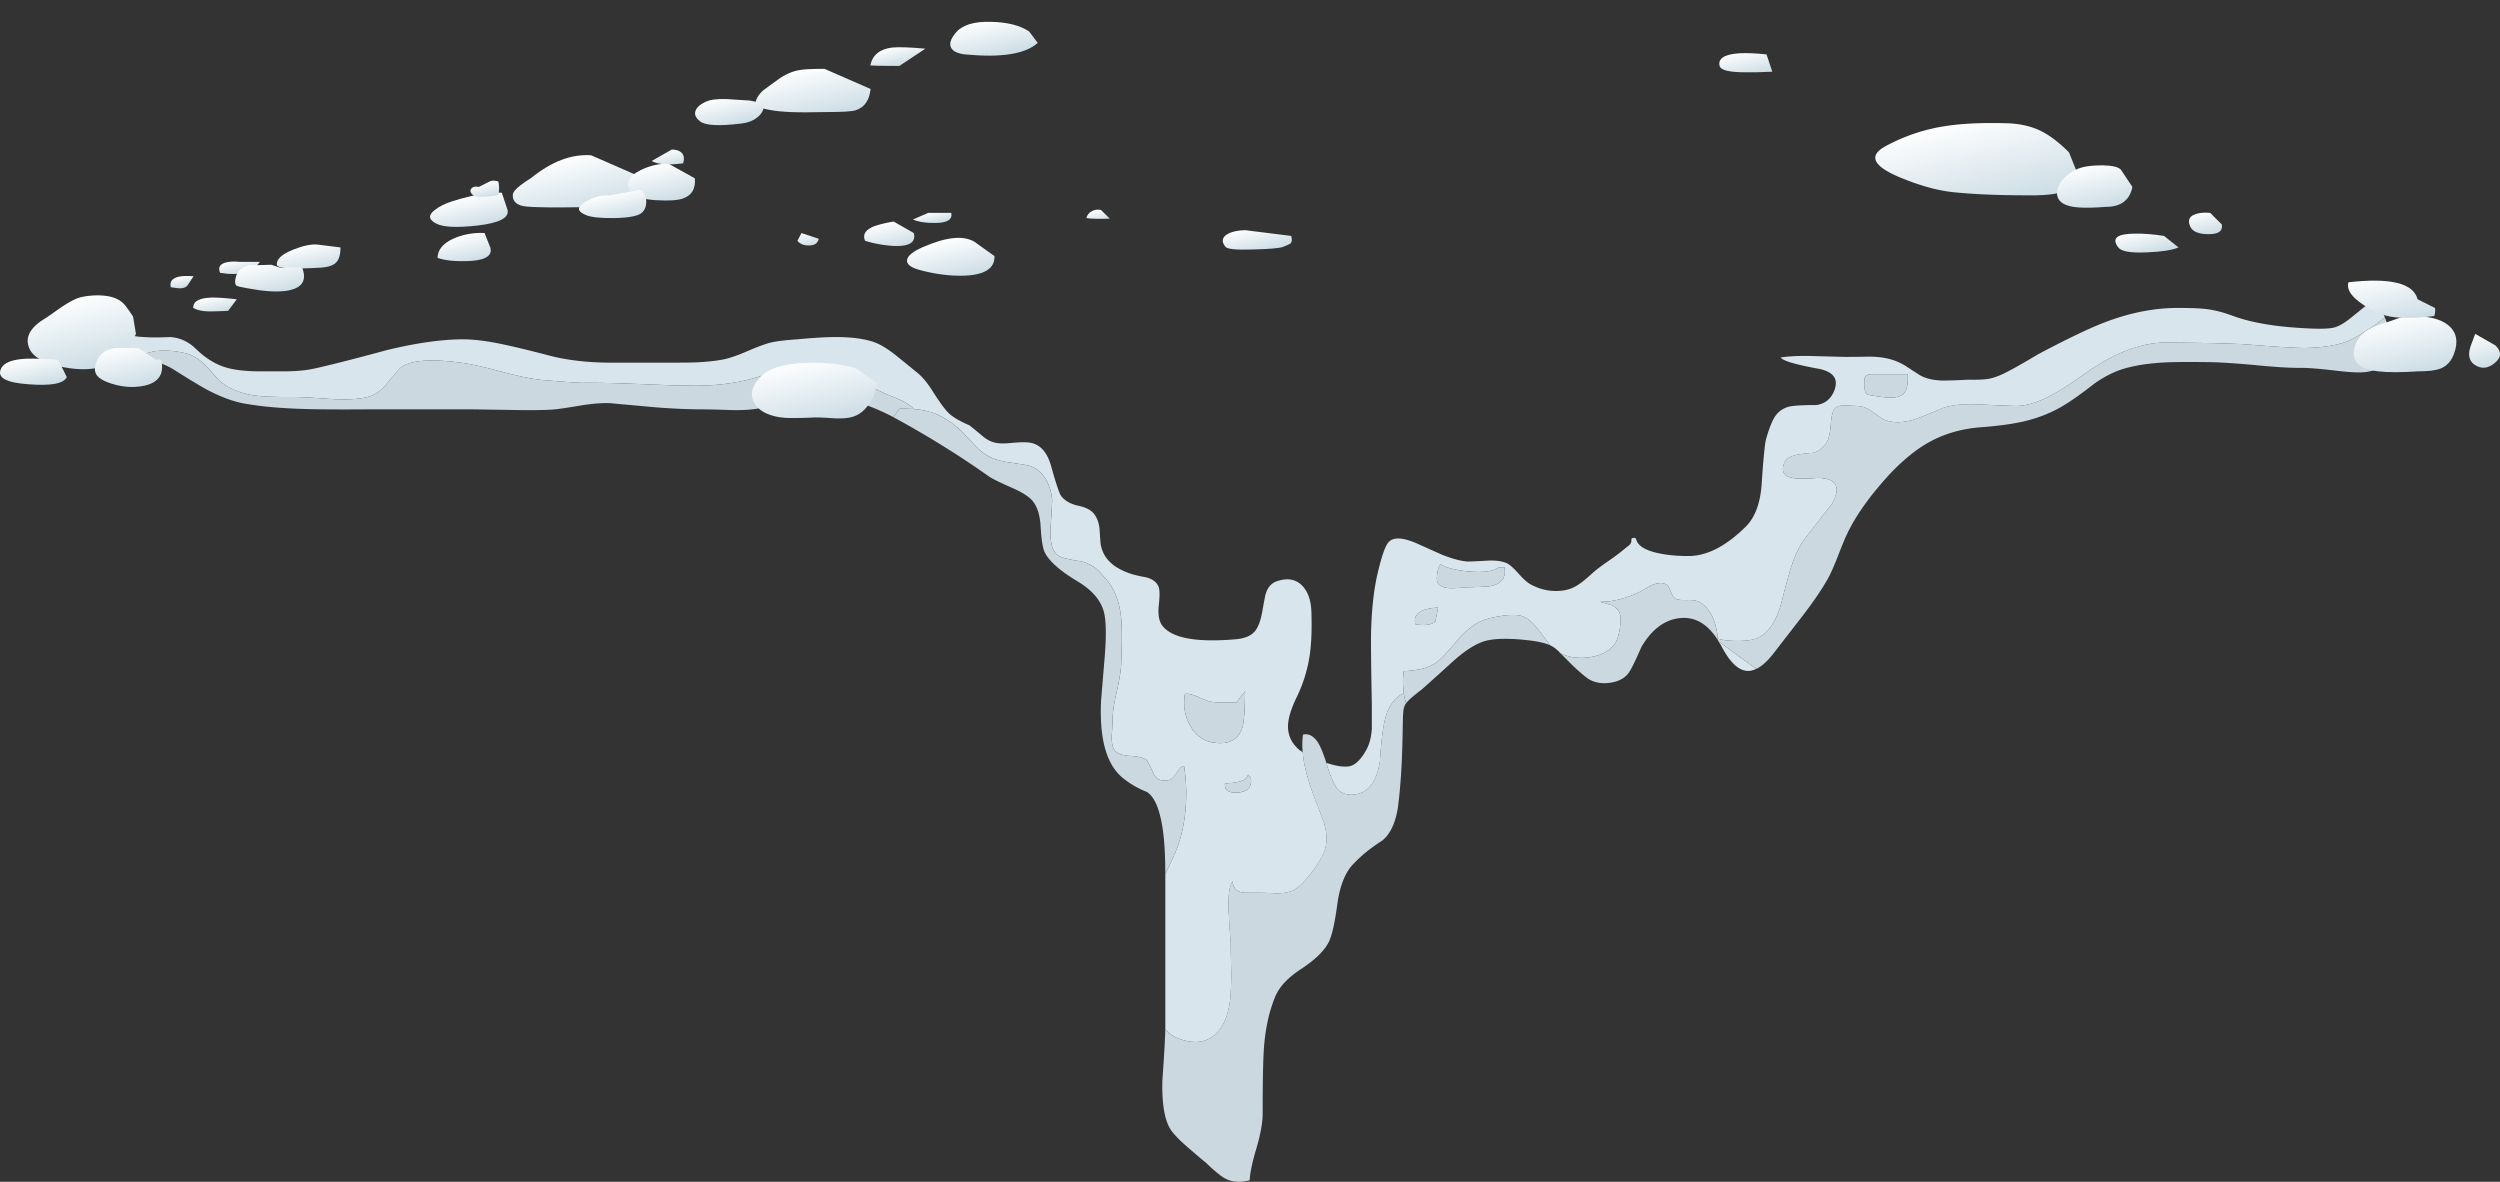
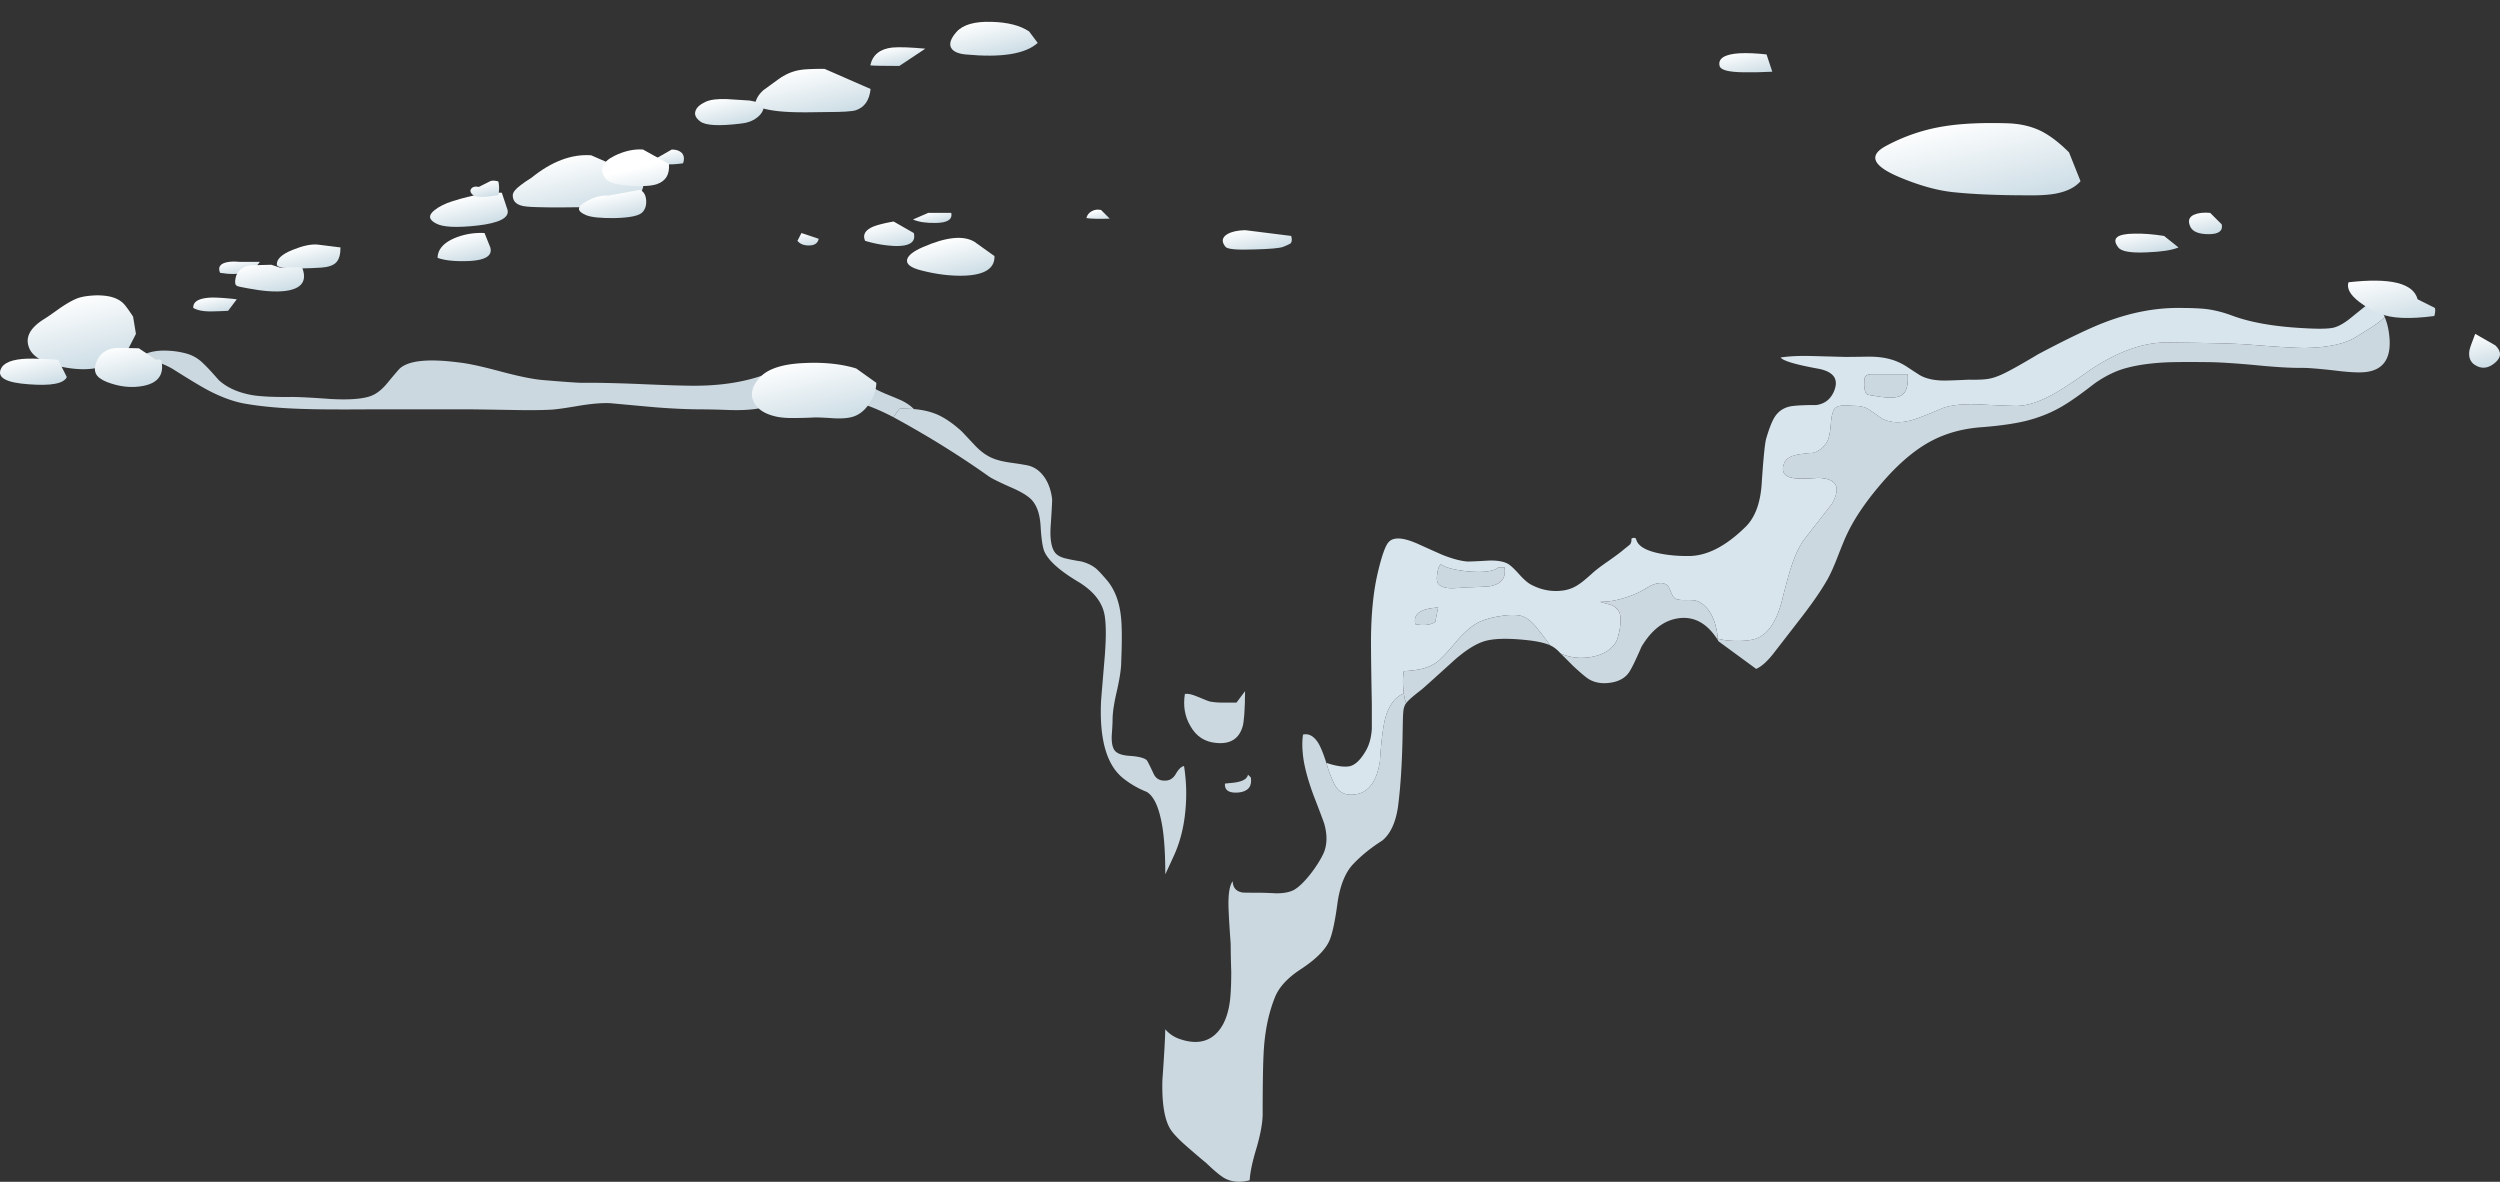
<svg xmlns="http://www.w3.org/2000/svg" viewBox="0 0 433.9 205.11">
  <rect x="0" y="0" width="433.9" height="205.11" fill="#333333" stroke="none" />
  <defs>
    <linearGradient id="w" y2="-95.71" gradientUnits="userSpaceOnUse" x2="61.567" gradientTransform="scale(.8 -.8) rotate(77.085 128.733 -102.56)" y1="-95.71" x1="56.309">
      <stop offset="0" stop-color="#fff" />
      <stop offset="1" stop-color="#c8dae3" />
    </linearGradient>
    <linearGradient id="R" y2="-122.51" gradientUnits="userSpaceOnUse" x2="104.72" gradientTransform="matrix(.18 -.78 -.78 -.18 -.003 164.09)" y1="-122.51" x1="91.92">
      <stop offset="0" stop-color="#fff" />
      <stop offset="1" stop-color="#c8dae3" />
    </linearGradient>
    <linearGradient id="b" y2="-245.85" gradientUnits="userSpaceOnUse" x2="150.9" y1="-245.85" x1="44.004">
      <stop offset="0" stop-color="#fff" stop-opacity=".4" />
      <stop offset=".784" stop-color="#fff" stop-opacity=".6" />
      <stop offset="1" stop-color="#fff" stop-opacity=".6" />
    </linearGradient>
    <linearGradient id="Q" y2="8.891" gradientUnits="userSpaceOnUse" x2="67.416" gradientTransform="matrix(.179 -.78 -.78 -.179 -.003 164.09)" y1="8.891" x1="61.261">
      <stop offset="0" stop-color="#fff" />
      <stop offset="1" stop-color="#c8dae3" />
    </linearGradient>
    <linearGradient id="g" y2="-245.85" gradientUnits="userSpaceOnUse" x2="150.9" y1="-245.85" x1="44.004">
      <stop offset="0" stop-color="#fff" />
      <stop offset=".784" stop-color="#ccdbe3" />
      <stop offset="1" stop-color="#ccdbe3" />
    </linearGradient>
    <linearGradient id="P" y2="-7.342" gradientUnits="userSpaceOnUse" x2="71.509" gradientTransform="matrix(.181 -.779 -.779 -.181 -.003 164.09)" y1="-7.342" x1="62.989">
      <stop offset="0" stop-color="#fff" />
      <stop offset="1" stop-color="#c8dae3" />
    </linearGradient>
    <linearGradient id="O" y2="-.715" gradientUnits="userSpaceOnUse" x2="67.107" gradientTransform="matrix(.18 -.779 -.779 -.18 -.003 164.09)" y1="-.715" x1="52.893">
      <stop offset="0" stop-color="#fff" />
      <stop offset="1" stop-color="#c8dae3" />
    </linearGradient>
    <linearGradient id="d" y2="-217.6" gradientUnits="userSpaceOnUse" x2="80.77" y1="-217.6" x1="-3.505">
      <stop offset="0" stop-color="#fff" stop-opacity=".4" />
      <stop offset=".784" stop-color="#fff" stop-opacity=".6" />
      <stop offset="1" stop-color="#fff" stop-opacity=".6" />
    </linearGradient>
    <linearGradient id="N" y2="-74.745" gradientUnits="userSpaceOnUse" x2="52.523" gradientTransform="matrix(.178 -.78 -.78 -.178 -.003 164.09)" y1="-74.745" x1="49.497">
      <stop offset="0" stop-color="#fff" />
      <stop offset="1" stop-color="#c8dae3" />
    </linearGradient>
    <linearGradient id="j" y2="-217.6" gradientUnits="userSpaceOnUse" x2="80.77" y1="-217.6" x1="-3.505">
      <stop offset="0" stop-color="#fff" />
      <stop offset=".784" stop-color="#ccdbe3" />
      <stop offset="1" stop-color="#ccdbe3" />
    </linearGradient>
    <linearGradient id="k" y2="-327.81" gradientUnits="userSpaceOnUse" x2="114.52" gradientTransform="matrix(.18 -.779 -.779 -.18 -.003 164.09)" y1="-327.81" x1="96.661">
      <stop offset="0" stop-color="#fff" />
      <stop offset="1" stop-color="#c8dae3" />
    </linearGradient>
    <linearGradient id="l" y2="-346.77" gradientUnits="userSpaceOnUse" x2="118.1" gradientTransform="matrix(.18 -.779 -.779 -.18 -.003 164.09)" y1="-346.77" x1="109.32">
      <stop offset="0" stop-color="#fff" />
      <stop offset="1" stop-color="#c8dae3" />
    </linearGradient>
    <linearGradient id="m" y2="-364.13" gradientUnits="userSpaceOnUse" x2="126.55" gradientTransform="scale(.8 -.8) rotate(76.956 129.03 -102.558)" y1="-364.13" x1="122.01">
      <stop offset="0" stop-color="#fff" />
      <stop offset="1" stop-color="#c8dae3" />
    </linearGradient>
    <linearGradient id="n" y2="-353.73" gradientUnits="userSpaceOnUse" x2="126.77" gradientTransform="matrix(.179 -.78 -.78 -.179 -.003 164.09)" y1="-353.73" x1="121.84">
      <stop offset="0" stop-color="#fff" />
      <stop offset="1" stop-color="#c8dae3" />
    </linearGradient>
    <linearGradient id="o" y2="-292.55" gradientUnits="userSpaceOnUse" x2="81.77" gradientTransform="matrix(.18 -.779 -.779 -.18 -.003 164.09)" y1="-292.55" x1="76.664">
      <stop offset="0" stop-color="#fff" />
      <stop offset="1" stop-color="#c8dae3" />
    </linearGradient>
    <linearGradient id="p" y2="-166.32" gradientUnits="userSpaceOnUse" x2="49.385" gradientTransform="scale(.8 -.8) rotate(76.932 129.086 -102.559)" y1="-166.32" x1="41.865">
      <stop offset="0" stop-color="#fff" />
      <stop offset="1" stop-color="#c8dae3" />
    </linearGradient>
    <linearGradient id="q" y2="-149.72" gradientUnits="userSpaceOnUse" x2="46.125" gradientTransform="matrix(.178 -.78 -.78 -.178 -.003 164.09)" y1="-149.72" x1="42.305">
      <stop offset="0" stop-color="#fff" />
      <stop offset="1" stop-color="#c8dae3" />
    </linearGradient>
    <linearGradient id="r" y2="-133.62" gradientUnits="userSpaceOnUse" x2="52.951" gradientTransform="scale(.8 -.8) rotate(76.95 129.04 -102.556)" y1="-133.62" x1="42.763">
      <stop offset="0" stop-color="#fff" />
      <stop offset="1" stop-color="#c8dae3" />
    </linearGradient>
    <linearGradient id="s" y2="-119.05" gradientUnits="userSpaceOnUse" x2="50.521" gradientTransform="matrix(.181 -.779 -.779 -.181 -.003 164.09)" y1="-119.05" x1="44.669">
      <stop offset="0" stop-color="#fff" />
      <stop offset="1" stop-color="#c8dae3" />
    </linearGradient>
    <linearGradient id="t" y2="-90.381" gradientUnits="userSpaceOnUse" x2="60.008" gradientTransform="scale(.8 -.8) rotate(76.956 129.03 -102.559)" y1="-90.381" x1="48.485">
      <stop offset="0" stop-color="#fff" />
      <stop offset="1" stop-color="#c8dae3" />
    </linearGradient>
    <linearGradient id="u" y2="-106.56" gradientUnits="userSpaceOnUse" x2="54.863" gradientTransform="matrix(.182 -.779 -.779 -.182 -.003 164.09)" y1="-106.56" x1="51.68">
      <stop offset="0" stop-color="#fff" />
      <stop offset="1" stop-color="#c8dae3" />
    </linearGradient>
    <linearGradient id="v" y2="-104.83" gradientUnits="userSpaceOnUse" x2="60.71" gradientTransform="scale(.8 -.8) rotate(77.062 128.788 -102.56)" y1="-104.83" x1="53.117">
      <stop offset="0" stop-color="#fff" />
      <stop offset="1" stop-color="#c8dae3" />
    </linearGradient>
    <linearGradient id="M" y2="-71.051" gradientUnits="userSpaceOnUse" x2="57.239" gradientTransform="matrix(.178 -.78 -.78 -.178 -.003 164.09)" y1="-71.051" x1="51.187">
      <stop offset="0" stop-color="#fff" />
      <stop offset="1" stop-color="#c8dae3" />
    </linearGradient>
    <linearGradient id="x" y2="-68.668" gradientUnits="userSpaceOnUse" x2="62.976" gradientTransform="matrix(.179 -.78 -.78 -.179 -.003 164.09)" y1="-68.668" x1="57.615">
      <stop offset="0" stop-color="#fff" />
      <stop offset="1" stop-color="#c8dae3" />
    </linearGradient>
    <linearGradient id="y" y2="-42.207" gradientUnits="userSpaceOnUse" x2="58.316" gradientTransform="matrix(.18 -.78 -.78 -.18 -.003 164.09)" y1="-42.207" x1="53.313">
      <stop offset="0" stop-color="#fff" />
      <stop offset="1" stop-color="#c8dae3" />
    </linearGradient>
    <linearGradient id="z" y2="-30.312" gradientUnits="userSpaceOnUse" x2="55.827" gradientTransform="matrix(.177 -.78 -.78 -.177 -.003 164.09)" y1="-30.312" x1="53.007">
      <stop offset="0" stop-color="#fff" />
      <stop offset="1" stop-color="#c8dae3" />
    </linearGradient>
    <linearGradient id="A" y2="-34.758" gradientUnits="userSpaceOnUse" x2="60.848" gradientTransform="matrix(.179 -.78 -.78 -.179 -.003 164.09)" y1="-34.758" x1="54.383">
      <stop offset="0" stop-color="#fff" />
      <stop offset="1" stop-color="#c8dae3" />
    </linearGradient>
    <linearGradient id="B" y2="-19.687" gradientUnits="userSpaceOnUse" x2="56.065" gradientTransform="matrix(.182 -.779 -.779 -.182 -.003 164.09)" y1="-19.687" x1="53.755">
      <stop offset="0" stop-color="#fff" />
      <stop offset="1" stop-color="#c8dae3" />
    </linearGradient>
    <linearGradient id="C" y2="-24.717" gradientUnits="userSpaceOnUse" x2="61.614" gradientTransform="matrix(.177 -.78 -.78 -.177 -.003 164.09)" y1="-24.717" x1="58.23">
      <stop offset="0" stop-color="#fff" />
      <stop offset="1" stop-color="#c8dae3" />
    </linearGradient>
    <linearGradient id="D" y2="-150.78" gradientUnits="userSpaceOnUse" x2="84.887" gradientTransform="matrix(.179 -.78 -.78 -.179 -.003 164.09)" y1="-150.78" x1="77.063">
      <stop offset="0" stop-color="#fff" />
      <stop offset="1" stop-color="#c8dae3" />
    </linearGradient>
    <linearGradient id="E" y2="-149.14" gradientUnits="userSpaceOnUse" x2="74.657" gradientTransform="scale(.8 -.8) rotate(76.962 129.02 -102.56)" y1="-149.14" x1="72.219">
      <stop offset="0" stop-color="#fff" />
      <stop offset="1" stop-color="#c8dae3" />
    </linearGradient>
    <linearGradient id="F" y2="-141.32" gradientUnits="userSpaceOnUse" x2="76.857" gradientTransform="matrix(.178 -.78 -.78 -.178 -.003 164.09)" y1="-141.32" x1="71.806">
      <stop offset="0" stop-color="#fff" />
      <stop offset="1" stop-color="#c8dae3" />
    </linearGradient>
    <linearGradient id="G" y2="-127.25" gradientUnits="userSpaceOnUse" x2="73.435" gradientTransform="matrix(.18 -.779 -.779 -.18 -.003 164.09)" y1="-127.25" x1="70.663">
      <stop offset="0" stop-color="#fff" />
      <stop offset="1" stop-color="#c8dae3" />
    </linearGradient>
    <linearGradient id="H" y2="-177.63" gradientUnits="userSpaceOnUse" x2="79.436" gradientTransform="matrix(.175 -.781 -.781 -.175 -.003 164.09)" y1="-177.63" x1="77.155">
      <stop offset="0" stop-color="#fff" />
      <stop offset="1" stop-color="#c8dae3" />
    </linearGradient>
    <linearGradient id="I" y2="-203.13" gradientUnits="userSpaceOnUse" x2="92.537" gradientTransform="matrix(.181 -.779 -.779 -.181 -.003 164.09)" y1="-203.13" x1="87.455">
      <stop offset="0" stop-color="#fff" />
      <stop offset="1" stop-color="#c8dae3" />
    </linearGradient>
    <linearGradient id="J" y2="-393.22" gradientUnits="userSpaceOnUse" x2="158.4" gradientTransform="matrix(.18 -.78 -.78 -.18 -.003 164.09)" y1="-393.22" x1="146.6">
      <stop offset="0" stop-color="#fff" />
      <stop offset="1" stop-color="#c8dae3" />
    </linearGradient>
    <linearGradient id="K" y2="-406.56" gradientUnits="userSpaceOnUse" x2="159.06" gradientTransform="scale(.8 -.8) rotate(77.085 128.733 -102.559)" y1="-406.56" x1="152.24">
      <stop offset="0" stop-color="#fff" />
      <stop offset="1" stop-color="#c8dae3" />
    </linearGradient>
    <linearGradient id="L" y2="-392.77" gradientUnits="userSpaceOnUse" x2="149.37" gradientTransform="matrix(.18 -.779 -.779 -.18 -.003 164.09)" y1="-392.77" x1="139.15">
      <stop offset="0" stop-color="#fff" />
      <stop offset="1" stop-color="#c8dae3" />
    </linearGradient>
    <clipPath id="a">
      <path d="M42.149-350h163.96v208.75H42.149V-350z" />
    </clipPath>
    <clipPath id="c">
      <path d="M-.416-415h74.145v395H-.416v-395z" />
    </clipPath>
    <clipPath id="h">
      <path d="M16.477 119.61c.293 1.546.894 2.531 1.8 2.96.586.266 1.68.625 3.282 1.079.476.214 1.316.679 2.519 1.402 1.067.637 1.945 1.09 2.641 1.359 3.222 1.172 6.719 2 10.476 2.481 3.067.398 6.657.597 10.762.597 3.172 0 6.027.172 8.559.52 2.64.348 5.425.949 8.359 1.801.855.242 1.988.48 3.402.719 1.172.296 2.215.789 3.121 1.48.614.453 1.227 1.176 1.84 2.16.692 1.094 1.239 1.828 1.637 2.199 1.121 1.043 3.043 2.043 5.762 3 1.492.536 3.574 1.243 6.238 2.121 1.867.747 4.75 1.84 8.641 3.282 1.679.691 3.882 1.812 6.601 3.359 2.934 1.68 5.067 2.828 6.399 3.441 5.254 2.426 10.136 3.946 14.64 4.559 1.039.133 3.348.652 6.922 1.559 3.277.613 5.414.441 6.399-.52l19.441 4.922h25.68c8.105.027 16.558-.508 25.359-1.602 7.309-.878 15.652-2.265 25.039-4.16 12.453-2.48 19.242-3.84 20.359-4.078 7.735-1.68 14.415-3.426 20.043-5.242 2.504-.824 6.211-2.012 11.118-3.559 4.082-1.519 7.441-3.375 10.082-5.558.691-.563 1.586-1.309 2.679-2.242a10.003 10.003 0 013.2-1.598c2.347-.668 5.746-1.281 10.199-1.844 3.816-.797 6.855-2.371 9.121-4.719 1.254-1.304 2.719-2.503 4.398-3.597 1.016-.641 2.668-1.641 4.961-3 1.254-.828 2.082-1.496 2.481-2 .508-.641.855-1.602 1.039-2.883.535-3.492-.598-5.359-3.399-5.598-.879-.082-2.265 0-4.16.239-2.133.242-3.625.359-4.48.359-1.547-.023-3.774.109-6.68.402-2.961.266-5.199.399-6.719.399-2.402.027-4.242.015-5.519-.039-2.11-.106-3.91-.36-5.403-.762-1.464-.371-2.957-1.094-4.48-2.16-1.68-1.305-3.039-2.278-4.078-2.918-1.949-1.227-4.215-2.082-6.801-2.563-3.016 3.282-5.586 5.922-7.719 7.922-2.933 2.746-5.789 5.028-8.562 6.84-8.906 5.707-19.641 7.934-32.199 6.68-8.028-.774-19.161-3.535-33.399-8.281-4.453-1.278-9.148-.344-14.082 2.8a850.706 850.706 0 01-6.039 4.16c-2.398 1.653-4.492 2.801-6.281 3.442-6.614 1.547-13.305 1.277-20.078-.801-6.426-1.973-12.536-5.441-18.321-10.398-1.336-.801-3.601-1.203-6.8-1.203-3.2 0-5.465-.399-6.801-1.2-2.906-1.437-5-3.504-6.278-6.199-1.308 0-2.574-.133-3.8-.398-.481-.11-1.336-.387-2.563-.84-.984-.375-1.863-.59-2.637-.641-.906-.109-2.066-.133-3.48-.082-1.574.055-2.75.082-3.52.082-1.839 0-3.949.094-6.32.278-2.723.242-4.773.429-6.16.562-1.043.078-2.43-.016-4.16-.281-2.188-.375-3.586-.574-4.199-.602-1.469-.078-3.348-.09-5.641-.039a870.61 870.61 0 01-5.68.082H51.316c-3.918-.027-6.785-.015-8.597.039-3.364.078-6.203.321-8.524.719-1.652.266-3.437.906-5.359 1.922-.906.48-2.481 1.426-4.719 2.84-2.613.961-4.453 1.691-5.519 2.199-1.84.855-2.547 2.398-2.121 4.641z" />
    </clipPath>
    <clipPath id="e">
      <path d="M124.48 105.93c-3.895 2.133-7.586 3.199-11.079 3.199 1.278 2.695 3.372 4.762 6.278 6.199 1.336.801 3.601 1.2 6.801 1.2 3.199 0 5.464.402 6.8 1.203 5.785 4.957 11.895 8.425 18.321 10.398 6.773 2.078 13.464 2.348 20.078.801 1.789-.641 3.883-1.789 6.281-3.442a850.706 850.706 0 006.039-4.16c4.934-3.144 9.629-4.078 14.082-2.8 14.238 4.746 25.371 7.507 33.399 8.281 12.558 1.254 23.293-.973 32.199-6.68 2.773-1.812 5.629-4.094 8.562-6.84 2.133-2 4.707-4.64 7.719-7.922a39.11 39.11 0 00-4.801-.597c-2.664-.188-5.051-.852-7.16-2-1.918-1.039-3.867-2.629-5.84-4.762-2.64-2.906-4.547-5.613-5.718-8.117-.243-.481-.68-1.551-1.321-3.203-.531-1.36-1.012-2.414-1.441-3.16-.824-1.438-2-3.145-3.52-5.118-1.73-2.242-3.011-3.894-3.84-4.961-1.414-1.839-2.718-2.679-3.918-2.519-1.199.187-2.347 1.375-3.441 3.558-1.359 2.641-3.172 3.907-5.437 3.801-2.215-.105-4.082-1.441-5.602-4-.695-1.597-1.215-2.691-1.559-3.281-.535-.957-1.468-1.531-2.8-1.719-1.121-.16-2.094 0-2.922.481-.371.215-1.106.828-2.199 1.84-1.094 1.175-1.879 1.96-2.36 2.359-.746.586-1.879.973-3.398 1.16-2.801.348-4.91.348-6.321 0-1.359-.344-2.949-1.344-4.761-3-2.641-2.398-4.067-3.68-4.278-3.84-1.308-.933-2.07-1.652-2.281-2.16-.16-.398-.254-1.508-.281-3.32-.055-4.239-.266-7.797-.641-10.68-.32-2.238-1.051-3.824-2.199-4.758-1.602-1.015-2.973-2.133-4.121-3.359-1.039-1.149-1.731-2.895-2.078-5.242-.375-2.801-.789-4.641-1.242-5.52-.614-1.199-1.891-2.441-3.84-3.719-1.84-1.199-3.039-2.492-3.598-3.882-.937-2.293-1.469-4.973-1.601-8.039-.083-1.786-.122-4.559-.122-8.321-.023-1.199-.304-2.719-.839-4.558-.586-1.918-.907-3.426-.957-4.52-1.282-.348-2.415-.266-3.403.238-.558.293-1.426 1-2.597 2.121a157.642 157.642 0 00-2.723 2.321c-1.254 1.094-2.051 1.961-2.399 2.601-.8 1.411-1.132 3.731-1 6.957.266 3.575.399 6.016.399 7.321v20.359c0 3.789-.211 6.574-.641 8.359-.426 1.895-1.066 3.11-1.918 3.641a12.45 12.45 0 00-3.359 1.961c-2.242 1.84-3.242 5.387-3 10.641 0 .078.172 2.187.519 6.32.188 2.398.188 4.211 0 5.437-.265 1.895-1.507 3.508-3.722 4.84-2.504 1.496-4.051 2.867-4.637 4.121-.269.559-.453 1.786-.562 3.68-.106 1.602-.52 2.789-1.239 3.563-.535.558-1.48 1.132-2.84 1.718-1.628.719-2.652 1.227-3.082 1.52-3.941 2.801-8.222 5.465-12.839 8z" />
    </clipPath>
    <mask id="i">
      <g clip-path="url(#c)">
        <path d="M-.416-415h74.145v395H-.416v-395z" fill="url(#d)" />
      </g>
    </mask>
    <mask id="f">
      <g clip-path="url(#a)">
        <path d="M42.149-350h163.96v208.75H42.149V-350z" fill="url(#b)" />
      </g>
    </mask>
  </defs>
  <g clip-path="url(#e)" transform="matrix(1.25 0 0 -1.25 0 205.11)">
    <g mask="url(#f)" transform="matrix(0 -.8 -.8 .001 -.003 164.09)">
      <path d="M124.48 105.93c-3.895 2.133-7.586 3.199-11.079 3.199 1.278 2.695 3.372 4.762 6.278 6.199 1.336.801 3.601 1.2 6.801 1.2 3.199 0 5.464.402 6.8 1.203 5.785 4.957 11.895 8.425 18.321 10.398 6.773 2.078 13.464 2.348 20.078.801 1.789-.641 3.883-1.789 6.281-3.442a850.706 850.706 0 006.039-4.16c4.934-3.144 9.629-4.078 14.082-2.8 14.238 4.746 25.371 7.507 33.399 8.281 12.558 1.254 23.293-.973 32.199-6.68 2.773-1.812 5.629-4.094 8.562-6.84 2.133-2 4.707-4.64 7.719-7.922a39.11 39.11 0 00-4.801-.597c-2.664-.188-5.051-.852-7.16-2-1.918-1.039-3.867-2.629-5.84-4.762-2.64-2.906-4.547-5.613-5.718-8.117-.243-.481-.68-1.551-1.321-3.203-.531-1.36-1.012-2.414-1.441-3.16-.824-1.438-2-3.145-3.52-5.118-1.73-2.242-3.011-3.894-3.84-4.961-1.414-1.839-2.718-2.679-3.918-2.519-1.199.187-2.347 1.375-3.441 3.558-1.359 2.641-3.172 3.907-5.437 3.801-2.215-.105-4.082-1.441-5.602-4-.695-1.597-1.215-2.691-1.559-3.281-.535-.957-1.468-1.531-2.8-1.719-1.121-.16-2.094 0-2.922.481-.371.215-1.106.828-2.199 1.84-1.094 1.175-1.879 1.96-2.36 2.359-.746.586-1.879.973-3.398 1.16-2.801.348-4.91.348-6.321 0-1.359-.344-2.949-1.344-4.761-3-2.641-2.398-4.067-3.68-4.278-3.84-1.308-.933-2.07-1.652-2.281-2.16-.16-.398-.254-1.508-.281-3.32-.055-4.239-.266-7.797-.641-10.68-.32-2.238-1.051-3.824-2.199-4.758-1.602-1.015-2.973-2.133-4.121-3.359-1.039-1.149-1.731-2.895-2.078-5.242-.375-2.801-.789-4.641-1.242-5.52-.614-1.199-1.891-2.441-3.84-3.719-1.84-1.199-3.039-2.492-3.598-3.882-.937-2.293-1.469-4.973-1.601-8.039-.083-1.786-.122-4.559-.122-8.321-.023-1.199-.304-2.719-.839-4.558-.586-1.918-.907-3.426-.957-4.52-1.282-.348-2.415-.266-3.403.238-.558.293-1.426 1-2.597 2.121a157.642 157.642 0 00-2.723 2.321c-1.254 1.094-2.051 1.961-2.399 2.601-.8 1.411-1.132 3.731-1 6.957.266 3.575.399 6.016.399 7.321v20.359c0 3.789-.211 6.574-.641 8.359-.426 1.895-1.066 3.11-1.918 3.641a12.45 12.45 0 00-3.359 1.961c-2.242 1.84-3.242 5.387-3 10.641 0 .078.172 2.187.519 6.32.188 2.398.188 4.211 0 5.437-.265 1.895-1.507 3.508-3.722 4.84-2.504 1.496-4.051 2.867-4.637 4.121-.269.559-.453 1.786-.562 3.68-.106 1.602-.52 2.789-1.239 3.563-.535.558-1.48 1.132-2.84 1.718-1.628.719-2.652 1.227-3.082 1.52-3.941 2.801-8.222 5.465-12.839 8z" fill-rule="evenodd" fill="url(#g)" />
    </g>
  </g>
  <g clip-path="url(#h)" transform="matrix(1.25 0 0 -1.25 0 205.11)">
    <g mask="url(#i)" transform="matrix(0 -.8 -.8 .001 -.003 164.09)">
      <path d="M16.477 119.61c.293 1.546.894 2.531 1.8 2.96.586.266 1.68.625 3.282 1.079.476.214 1.316.679 2.519 1.402 1.067.637 1.945 1.09 2.641 1.359 3.222 1.172 6.719 2 10.476 2.481 3.067.398 6.657.597 10.762.597 3.172 0 6.027.172 8.559.52 2.64.348 5.425.949 8.359 1.801.855.242 1.988.48 3.402.719 1.172.296 2.215.789 3.121 1.48.614.453 1.227 1.176 1.84 2.16.692 1.094 1.239 1.828 1.637 2.199 1.121 1.043 3.043 2.043 5.762 3 1.492.536 3.574 1.243 6.238 2.121 1.867.747 4.75 1.84 8.641 3.282 1.679.691 3.882 1.812 6.601 3.359 2.934 1.68 5.067 2.828 6.399 3.441 5.254 2.426 10.136 3.946 14.64 4.559 1.039.133 3.348.652 6.922 1.559 3.277.613 5.414.441 6.399-.52l19.441 4.922h25.68c8.105.027 16.558-.508 25.359-1.602 7.309-.878 15.652-2.265 25.039-4.16 12.453-2.48 19.242-3.84 20.359-4.078 7.735-1.68 14.415-3.426 20.043-5.242 2.504-.824 6.211-2.012 11.118-3.559 4.082-1.519 7.441-3.375 10.082-5.558.691-.563 1.586-1.309 2.679-2.242a10.003 10.003 0 013.2-1.598c2.347-.668 5.746-1.281 10.199-1.844 3.816-.797 6.855-2.371 9.121-4.719 1.254-1.304 2.719-2.503 4.398-3.597 1.016-.641 2.668-1.641 4.961-3 1.254-.828 2.082-1.496 2.481-2 .508-.641.855-1.602 1.039-2.883.535-3.492-.598-5.359-3.399-5.598-.879-.082-2.265 0-4.16.239-2.133.242-3.625.359-4.48.359-1.547-.023-3.774.109-6.68.402-2.961.266-5.199.399-6.719.399-2.402.027-4.242.015-5.519-.039-2.11-.106-3.91-.36-5.403-.762-1.464-.371-2.957-1.094-4.48-2.16-1.68-1.305-3.039-2.278-4.078-2.918-1.949-1.227-4.215-2.082-6.801-2.563-3.016 3.282-5.586 5.922-7.719 7.922-2.933 2.746-5.789 5.028-8.562 6.84-8.906 5.707-19.641 7.934-32.199 6.68-8.028-.774-19.161-3.535-33.399-8.281-4.453-1.278-9.148-.344-14.082 2.8a850.706 850.706 0 01-6.039 4.16c-2.398 1.653-4.492 2.801-6.281 3.442-6.614 1.547-13.305 1.277-20.078-.801-6.426-1.973-12.536-5.441-18.321-10.398-1.336-.801-3.601-1.203-6.8-1.203-3.2 0-5.465-.399-6.801-1.2-2.906-1.437-5-3.504-6.278-6.199-1.308 0-2.574-.133-3.8-.398-.481-.11-1.336-.387-2.563-.84-.984-.375-1.863-.59-2.637-.641-.906-.109-2.066-.133-3.48-.082-1.574.055-2.75.082-3.52.082-1.839 0-3.949.094-6.32.278-2.723.242-4.773.429-6.16.562-1.043.078-2.43-.016-4.16-.281-2.188-.375-3.586-.574-4.199-.602-1.469-.078-3.348-.09-5.641-.039a870.61 870.61 0 01-5.68.082H51.316c-3.918-.027-6.785-.015-8.597.039-3.364.078-6.203.321-8.524.719-1.652.266-3.437.906-5.359 1.922-.906.48-2.481 1.426-4.719 2.84-2.613.961-4.453 1.691-5.519 2.199-1.84.855-2.547 2.398-2.121 4.641z" fill-rule="evenodd" fill="url(#j)" />
    </g>
  </g>
  <path d="M249.1 107.945l.499-2.5c-3.066.171-4.38 1.139-3.945 2.901 1.464.269 2.611.137 3.446-.401zm5.201-5.996c2.631-.068 4.15-.151 4.55-.254 1.831-.429 2.584-1.514 2.251-3.246h-1c-.8.697-2.5.947-5.103.746-2.398-.229-4.048-.649-4.946-1.25-.303.269-.503.821-.6 1.651-.138.869-.07 1.45.2 1.753.366.464 1.098.717 2.197.747.6 0 1.42-.048 2.451-.147zM324.6 64.948c-.533.068-.85.268-.948.6-.069.132-.102.552-.102 1.25.034.865.185 1.4.449 1.602.2.131.835.264 1.905.395 2.03.338 3.412.269 4.144-.195.835-.537 1.187-1.754 1.05-3.652H324.6zm53.604-11.5c2.098 0 3.7.068 4.798.2 1.5.2 3.033.6 4.6 1.202 3.135 1.133 7.168 1.831 12.1 2.099 2.7.166 4.501.132 5.4-.103.865-.233 1.865-.815 2.999-1.747 1.767-1.435 2.685-2.168 2.754-2.203l.697-.448c1.201.835 1.983 1.698 2.349 2.597-.6.566-1.381 1.168-2.349 1.801a282.587 282.587 0 00-2.5 1.554c-1.934 1.264-4.951 1.929-9.052 1.996-1.632 0-4.913-.2-9.849-.6-2.065-.166-6.719-.283-13.95-.347-3.999-.068-8.399 1.465-13.199 4.6-2.567 1.831-4.565 3.164-6 3.999-2.535 1.5-4.766 2.3-6.7 2.397-.434.035-2.7-.049-6.801-.249-2.797-.131-4.966.103-6.499.704-2.202.961-3.901 1.63-5.097 1.996-2.139.602-3.921.504-5.353-.297-1.069-.766-1.786-1.27-2.147-1.499-.635-.435-1.505-.655-2.603-.655-1.065-.062-1.636-.097-1.7-.097-.697.035-1.216.186-1.552.45-.43.366-.699 1.332-.801 2.9-.132 1.665-.415 2.768-.85 3.3-.698.898-1.45 1.436-2.246 1.602-1 .064-1.87.166-2.602.298-1.299.235-2.1.732-2.397 1.498-.567 1.5.013 2.369 1.747 2.603.968.097 2.349.084 4.151-.054 3.232.103 4.033 1.603 2.397 4.503a1155.347 1155.347 0 01-4.75 6.098c-.865 1.167-1.632 2.769-2.3 4.8-.333 1-.817 2.734-1.45 5.2-.968 4.199-2.584 6.65-4.85 7.354-.767.229-1.782.346-3.052.346-1.332 0-2.465-.131-3.397-.395-.299-3.135-1.334-5.235-3.101-6.303-.434-.3-1.182-.43-2.252-.397-1.063.03-1.767-.067-2.098-.302-.27-.2-.518-.615-.748-1.25-.234-.635-.517-1.035-.855-1.201-.629-.333-1.499-.25-2.597.248-1.133.669-1.92 1.104-2.35 1.304-2.367 1.03-4.52 1.534-6.45 1.499.43.132 1.08.317 1.95.547.697.303 1.18.772 1.45 1.402.2.532.215 1.416.048 2.65-.2 1.168-.449 1.998-.747 2.5-.869 1.335-2.319 2.165-4.355 2.5-1.895.298-3.633.085-5.195-.648-.601-.67-1.201-1.134-1.803-1.401-1-1.368-1.767-2.369-2.299-2.999-.937-1.166-1.836-1.87-2.7-2.1-.933-.234-2.183-.219-3.75.049-1.466.235-2.686.581-3.648 1.05-1.103.566-2.27 1.534-3.5 2.901-1.334 1.596-2.354 2.729-3.053 3.398-.8.8-1.801 1.367-3.002 1.7-.796.233-1.949.4-3.448.497-.2 1.104-.2 2.383 0 3.853-1.298.532-2.28 1.685-2.948 3.452-.533 1.363-.933 4.145-1.202 8.35-.566 3.564-2.031 5.478-4.4 5.746-1.367.167-2.397-.215-3.1-1.147-.366-.469-.85-1.533-1.45-3.198l-.347-1.152c1.665.566 2.999.766 3.999.6.967-.2 1.9-1.064 2.798-2.598.635-1.035 1.002-2.353 1.099-3.95v-4.15c-.097-5.035-.147-8.818-.147-11.352.035-4.365.4-8.101 1.098-11.201.733-3.2 1.402-5.098 2.003-5.7.864-.898 2.582-.765 5.151.4 2.364 1.07 3.75 1.686 4.145 1.852 1.67.664 3.086 1.05 4.254 1.148.2.033 1.416-.015 3.647-.147 1.499-.068 2.652.117 3.452.547.465.268 1.113.87 1.948 1.802.802.898 1.485 1.499 2.052 1.801 1.865.997 3.812 1.333 5.848.997a6.3 6.3 0 002.5-1.05c.469-.298 1.202-.9 2.203-1.797.601-.567 1.534-1.285 2.797-2.153 1.334-.933 2.267-1.632 2.804-2.1.297-.23.629-.498.995-.8.235-.23.338-.582.304-1.05.297-.2.566-.2.8 0 .23 1.2 1.582 2.05 4.049 2.553 1.635.332 3.417.483 5.35.449 3.136-.102 6.382-1.836 9.752-5.2 1.532-1.601 2.416-3.999 2.646-7.202.303-4.565.567-7.232.8-7.998.538-1.831 1.05-3.115 1.554-3.852.731-1.065 1.801-1.665 3.197-1.798.9-.102 2.218-.151 3.95-.151 1.402-.2 2.403-.948 3-2.251 1-2.232.033-3.6-2.897-4.097-3.804-.702-5.903-1.332-6.304-1.903 1.436-.23 3.301-.313 5.601-.25l5.6.15c.904 0 2.252-.013 4.054-.048 1.533 0 2.851.166 3.95.499.83.234 1.679.62 2.549 1.152.497.332 1.264.83 2.3 1.499 1.035.635 2.416.966 4.15 1.001.966 0 2.451-.053 4.447-.151 1.534.034 2.687-.02 3.453-.151.932-.166 1.997-.568 3.199-1.201 1.235-.63 3.051-1.665 5.448-3.097 5.167-2.733 9.083-4.6 11.75-5.6 4.37-1.636 8.588-2.437 12.655-2.402z" fill-rule="evenodd" fill="#d9e5ed" />
-   <path d="M298.25 111.295l6.548 4.8c-2.134 1.069-4.165-.297-6.1-4.096l-.448-.704zM216.6 134.449c-.103.601-.649 1.016-1.65 1.25-.366.099-1.147.201-2.349.299-.102 1.166.684 1.683 2.349 1.552 1.67-.171 2.382-1.035 2.149-2.602l-.499-.5zm-8.799-13.549c-.937-.401-1.65-.552-2.152-.455-.333 2.071-.015 3.921.951 5.553 1.001 1.8 2.5 2.782 4.497 2.948 2.403.235 3.922-.697 4.552-2.797.267-.835.42-2.9.448-6.201l-1.498 2h-2.3c-.899 0-1.685-.067-2.349-.2-.166-.033-.884-.317-2.149-.848zM20.451 57.048c1.001.8 2.271 1.268 3.804 1.4 1.397.132 3.15.152 5.25.05 1.699.102 3.197.786 4.496 2.05 1.568 1.533 3.219 2.583 4.951 3.15 1.534.497 3.584.75 6.153.75h4.8c1.831-.033 3.417-.2 4.751-.502 2.831-.63 6.948-1.68 12.349-3.148 4.765-1.168 8.965-1.803 12.597-1.9 2.3-.07 5.068.268 8.3 1 1.867.4 4.585 1.065 8.15 1.998 3.067.703 6.402 1.049 10 1.049h9.8c2.368 0 3.97-.014 4.8-.049 1.802-.067 3.403-.233 4.8-.497 1.07-.2 2.485-.684 4.253-1.45 1.865-.801 3.232-1.299 4.096-1.5 1.001-.234 2.5-.419 4.503-.551 2.866-.27 5.116-.4 6.747-.4 2.769 0 5 .297 6.704.898 1.031.37 2.266 1.118 3.696 2.25a245 245 0 013.453 2.803c1.001.732 2.002 1.9 2.998 3.496 1.167 1.836 2.065 3.071 2.7 3.701.703.704 1.9 1.417 3.604 2.149.264.171.966.738 2.099 1.704.796.699 1.562 1.134 2.3 1.299.699.2 1.782.215 3.247.048 1.5-.131 2.583-.116 3.252.05 1.567.4 2.666 1.704 3.301 3.902.864 3.1 1.45 4.848 1.747 5.248.635.869 1.67 1.45 3.102 1.753 1.401.297 2.348.865 2.851 1.7.435.697.684 1.532.747 2.5.103 1.601.167 2.45.2 2.549.234 1.2.753 2.182 1.553 2.948.664.703 1.665 1.319 2.999 1.85.731.304 1.83.587 3.3.85 1.167.303 1.9.869 2.197 1.7.2.537.2 1.65 0 3.349-.131 1.47.069 2.569.6 3.301 1.636 2.203 5.904 3.003 12.804 2.403 1.532-.138 2.631-.601 3.3-1.401.566-.67 1.001-1.832 1.299-3.502.303-1.767.498-2.778.601-3.047.331-1.069.952-1.768 1.85-2.099 1.9-.67 3.419-.386 4.551.849.933 1.031 1.43 2.5 1.499 4.4.103 3.1 0 5.63-.297 7.597a24.898 24.898 0 01-2.252 7.252c-.932 1.933-1.435 3.52-1.499 4.75-.102 1.768.567 3.247 1.998 4.448l.551.352c.131 1.933.748 4.4 1.85 7.397 1.231 3.204 1.866 4.889 1.9 5.054.566 2.031.498 3.78-.2 5.25-.532 1.097-1.27 2.25-2.202 3.446-1.133 1.436-2.114 2.369-2.949 2.804-.732.366-1.714.551-2.95.551a69.475 69.475 0 00-3.051-.102c-1.798 0-2.764-.015-2.9-.05-1.065-.2-1.616-.85-1.646-1.953-.6.801-.835 2.554-.703 5.254.068 1.431.185 3.296.351 5.601 0 1.065.034 2.68.098 4.849 0 1.934-.064 3.55-.2 4.849-.333 2.836-1.231 4.882-2.7 6.152-1.563 1.333-3.614 1.547-6.148.649a5.715 5.715 0 01-2.402-1.65v-26.9c1.132-2.436 1.734-3.75 1.801-3.95.899-2.168 1.465-4.585 1.7-7.251a30.37 30.37 0 00-.25-7.598c-.464.098-.917.513-1.347 1.25-.4.733-.918 1.148-1.553 1.25-1.166.166-1.967-.234-2.397-1.201-.67-1.435-1.07-2.216-1.202-2.349-.468-.37-1.381-.6-2.748-.702-1.333-.07-2.237-.352-2.7-.85-.435-.47-.635-1.333-.602-2.603.099-1.43.148-2.382.148-2.846 0-1.201.254-2.866.751-5 .499-2.203.753-3.883.753-5.054.13-3.296.13-5.747 0-7.349-.235-2.797-1.035-5.033-2.403-6.698-.932-1.1-1.601-1.818-1.997-2.15-.67-.537-1.504-.937-2.5-1.2-1.07-.167-1.87-.318-2.403-.45-1.035-.2-1.747-.552-2.147-1.05-.67-.834-.938-2.353-.802-4.55.2-2.935.283-4.552.249-4.854-.166-1.333-.551-2.48-1.147-3.448-.738-1.166-1.67-1.918-2.803-2.25-.498-.132-1.583-.317-3.247-.552-1.402-.195-2.5-.479-3.3-.849-.968-.43-1.9-1.114-2.803-2.046-1.568-1.67-2.369-2.52-2.398-2.554-1.402-1.265-2.735-2.197-4-2.797-1.235-.568-2.67-.92-4.3-1.05-.47-.504-1.12-.968-1.95-1.402-.336-.166-1.235-.552-2.7-1.147a23.718 23.718 0 01-4.1-2.154c-1.002-.63-1.968-1.065-2.9-1.299-.67-.166-1.768-.317-3.302-.448-4.731-.47-8.633-.22-11.699.746-3.335 1.104-7.149 1.651-11.451 1.651-1.899 0-5.131-.099-9.701-.299-4.132-.166-7.364-.233-9.698-.2-.766 0-3.115-.166-7.051-.497-1.733-.171-4.15-.669-7.25-1.504-3.233-.865-5.65-1.382-7.251-1.549-5.167-.668-8.532-.331-10.098 1.002-.166.132-.967 1.065-2.402 2.797-.968 1.134-1.983 1.851-3.048 2.154-1.499.43-3.715.566-6.65.395-3.199-.229-5.449-.346-6.752-.346-2.965.033-5.197-.07-6.7-.303-2.534-.43-4.517-1.314-5.948-2.646-1.132-1.304-1.982-2.218-2.549-2.754-.937-.967-2.036-1.597-3.3-1.9a15.143 15.143 0 00-3.75-.449c-1.733.034-3.017.385-3.852 1.05-1.334-.465-2.3-1.001-2.901-1.602-.8-.795-1.182-1.88-1.148-3.246h-.005z" fill-rule="evenodd" fill="#d9e5ed" />
  <path d="M158.6 70.998c-1.03-.064-1.865-.084-2.5-.05l-1.05 1.45c-6.396-3.368-12.416-4.433-18.046-3.203-.602.138-1.67.484-3.204 1.05-1.23.469-2.329.737-3.296.801-1.133.136-2.583.166-4.35.103a138.274 138.274 0 00-4.4-.103c-2.299 0-4.937-.117-7.9-.347-3.404-.303-5.967-.536-7.7-.703-1.304-.097-3.038.02-5.2.352-2.735.468-4.483.717-5.249.752-1.836.098-4.185.112-7.051.049-4.302-.069-6.67-.103-7.1-.103H64.15c-4.897.034-8.481.019-10.746-.049-4.205-.097-7.754-.4-10.655-.898-2.065-.333-4.296-1.133-6.699-2.403-1.132-.6-3.101-1.782-5.899-3.55-.732-.464-1.665-.897-2.802-1.299-1.299-.4-2.246-.717-2.846-.95.83-.666 2.113-1.017 3.847-1.05 1.333 0 2.583.15 3.75.448 1.269.302 2.368.937 3.3 1.904.568.532 1.416 1.451 2.549 2.75 1.436 1.332 3.419 2.216 5.952 2.651 1.5.229 3.732.331 6.7.297 1.3 0 3.55.118 6.748.352 2.935.166 5.151.035 6.65-.4 1.07-.303 2.085-1.02 3.052-2.154 1.435-1.733 2.232-2.665 2.403-2.798 1.562-1.332 4.931-1.665 10.097-1 1.602.165 4.02.683 7.252 1.552 3.1.831 5.517 1.333 7.25 1.5 3.931.331 6.28.497 7.046.497 2.334-.034 5.571.034 9.702.2 4.565.2 7.798.303 9.702.303 4.297 0 8.116-.552 11.451-1.65 3.066-.967 6.962-1.22 11.699-.752 1.533.132 2.631.283 3.301.45.932.233 1.899.668 2.895 1.298a24.088 24.088 0 004.101 2.154c1.47.6 2.369.981 2.7 1.147.835.434 1.485.903 1.949 1.401z" fill-rule="evenodd" fill="#ccd8e0" />
  <path d="M155.6 72.697l-.552-.297 1.05-1.45c.634-.035 1.47-.02 2.5.049 1.636.131 3.07.482 4.3 1.05 1.27.6 2.603 1.532 4 2.802.035.029.836.879 2.403 2.549.898.932 1.83 1.616 2.798 2.05.8.366 1.899.65 3.3.85 1.67.23 2.75.415 3.252.547 1.133.337 2.065 1.084 2.798 2.25.601.968.981 2.12 1.152 3.453.03.297-.053 1.914-.253 4.849-.132 2.202.136 3.716.8 4.551.4.497 1.118.849 2.153 1.05.533.131 1.334.282 2.398.449 1.001.268 1.836.668 2.5 1.201.401.331 1.07 1.05 2.002 2.149 1.368 1.665 2.168 3.901 2.398 6.698.136 1.602.136 4.053 0 7.354 0 1.166-.249 2.846-.748 5.049-.502 2.134-.751 3.799-.751 5 0 .469-.049 1.416-.152 2.851-.03 1.265.17 2.129.6 2.598.47.503 1.368.781 2.7.85 1.368.102 2.286.336 2.75.702.137.133.537.914 1.2 2.349.436.967 1.237 1.367 2.403 1.201.63-.102 1.148-.517 1.548-1.25.435-.732.884-1.152 1.352-1.25.402 2.5.484 5.035.25 7.598-.235 2.666-.801 5.083-1.7 7.251-.067.2-.668 1.519-1.801 3.95 0-4.268-.269-7.514-.801-9.75-.533-2.369-1.333-3.883-2.398-4.551a15.783 15.783 0 01-4.203-2.447c-2.798-2.3-4.048-6.733-3.75-13.3 0-.103.22-2.735.653-7.9.23-2.998.23-5.27 0-6.802-.336-2.369-1.883-4.38-4.652-6.05-3.13-1.865-5.064-3.584-5.801-5.151-.332-.699-.567-2.233-.698-4.6-.132-1.998-.65-3.482-1.549-4.449-.668-.698-1.85-1.415-3.55-2.148-2.035-.903-3.32-1.533-3.852-1.9-4.931-3.506-10.278-6.836-16.049-10.005zM240.7 123.795c.664-1.767 1.645-2.915 2.949-3.447.063.6.195 1.167.4 1.7-.303.4-.469.946-.503 1.65-.034.166-.064 1.132-.097 2.9-.069 5.298-.338 9.746-.802 13.35-.4 2.797-1.318 4.78-2.748 5.947-2.003 1.269-3.722 2.666-5.152 4.199-1.298 1.436-2.168 3.619-2.602 6.552-.464 3.502-.981 5.802-1.548 6.9-.767 1.499-2.368 3.052-4.8 4.649-2.3 1.499-3.803 3.115-4.502 4.853-1.166 2.866-1.831 6.216-1.996 10.048-.104 2.233-.153 5.699-.153 10.402-.034 1.498-.385 3.398-1.049 5.697-.732 2.398-1.133 4.283-1.2 5.65-1.603.435-3.018.333-4.25-.297-.702-.367-1.786-1.25-3.25-2.652a176.532 176.532 0 01-3.4-2.901c-1.567-1.368-2.568-2.451-3.002-3.251-.934-1.7-1.349-4.449-1.25-8.248.302-4.234.469-7.182.502-8.852a5.624 5.624 0 002.398 1.65c2.534.899 4.585.684 6.152-.649 1.465-1.27 2.368-3.316 2.7-6.147.132-1.304.2-2.92.2-4.854a166.948 166.948 0 01-.102-4.849c-.166-2.3-.284-4.17-.346-5.6-.138-2.701.097-4.449.697-5.25.035 1.099.581 1.749 1.651 1.949.132.034 1.098.049 2.9.049.63 0 1.65.033 3.052.102 1.231 0 2.217-.185 2.95-.551.83-.435 1.816-1.368 2.948-2.799.933-1.201 1.665-2.353 2.198-3.451.697-1.465.766-3.219.2-5.25-.034-.165-.664-1.85-1.9-5.049-1.098-3.003-1.714-5.469-1.85-7.402a13.18 13.18 0 01.054-3.047c.996-.235 1.88.249 2.646 1.45.435.733.899 1.88 1.401 3.448l.353 1.152c.6 1.665 1.078 2.729 1.445 3.198.702.933 1.732 1.313 3.1 1.147 2.368-.267 3.833-2.182 4.4-5.746.272-4.2.668-6.983 1.206-8.35zM260.1 98.449h1.001c.333 1.732-.42 2.817-2.251 3.246-.4.103-1.919.186-4.55.254-1.036.099-1.851.147-2.451.147-1.099-.03-1.831-.283-2.198-.747-.268-.303-.337-.884-.2-1.753.098-.83.298-1.382.6-1.651.899.601 2.549 1.021 4.947 1.25 2.602.201 4.302-.049 5.102-.746zM245.65 108.346c-.435-1.762.884-2.73 3.95-2.896l-.499 2.5c-.835.533-1.982.665-3.451.396zM290.7 103.849c.331.235 1.03.332 2.099.297 1.065-.028 1.816.103 2.246.402 1.767 1.068 2.802 3.168 3.106 6.298l-.201-.048c-1.768-2.667-3.95-3.834-6.553-3.502-2.563.332-4.73 1.983-6.498 4.952-.869 2-1.519 3.368-1.949 4.1-.669 1.202-1.835 1.92-3.5 2.15-1.401.2-2.618 0-3.653-.602-.463-.268-1.382-1.03-2.748-2.3l-2.198-2.196c1.563.728 3.3.946 5.195.649 2.036-.336 3.486-1.171 4.355-2.5.299-.503.548-1.338.748-2.5.166-1.235.151-2.119-.049-2.651-.269-.635-.752-1.1-1.45-1.402-.87-.23-1.519-.415-1.949-.547 1.934.03 4.083-.469 6.45-1.504.43-.2 1.216-.63 2.349-1.299 1.099-.497 1.968-.581 2.597-.248.338.166.62.566.856 1.2.23.636.478 1.05.747 1.25z" fill-rule="evenodd" fill="#ccd8e0" />
  <path d="M256.65 107.999c.968-.469 2.183-.815 3.653-1.05 1.562-.268 2.812-.283 3.744-.053.87.234 1.768.938 2.702 2.099.536.635 1.303 1.636 2.298 3.004-.732-.333-1.796-.601-3.197-.801-3.501-.435-6.133-.435-7.901 0-1.699.435-3.682 1.685-5.947 3.75-3.3 2.997-5.083 4.6-5.352 4.8-1.435 1.098-2.299 1.865-2.598 2.3a6.662 6.662 0 01-.4-1.7c-.2-1.47-.2-2.75 0-3.853 1.5-.097 2.647-.264 3.448-.497 1.201-.333 2.202-.9 2.997-1.7.704-.67 1.72-1.802 3.053-3.398 1.235-1.367 2.402-2.335 3.5-2.901zM409.05 58.398c.532-.338 1.368-.855 2.5-1.554.968-.634 1.749-1.23 2.349-1.801.332.8.566 1.65.699 2.553.668 4.365-.748 6.699-4.25 6.998-1.098.102-2.83 0-5.2-.299-2.665-.302-4.53-.449-5.6-.449-1.933.029-4.717-.136-8.35-.502-3.7-.333-6.498-.499-8.398-.499-3.003-.034-5.303-.019-6.899.049-2.637.132-4.887.45-6.754.952-1.83.464-3.696 1.368-5.6 2.7-2.1 1.631-3.798 2.848-5.097 3.648-2.066 1.298-4.4 2.266-7.003 2.9-1.996.469-4.496.816-7.5 1.05-3.33.235-6.313 1.065-8.95 2.5-2.397 1.298-4.833 3.286-7.3 5.952-3.3 3.633-5.683 7.016-7.147 10.146-.304.602-.85 1.94-1.651 4.004-.664 1.7-1.265 3.018-1.802 3.95-1.03 1.798-2.5 3.932-4.4 6.398a2364.906 2364.906 0 01-4.8 6.201c-1.132 1.469-2.162 2.397-3.1 2.797l-6.547-4.8c-.103-.23-.2-.394-.304-.497l.201.049c.938.269 2.065.4 3.398.4 1.27 0 2.285-.118 3.052-.351 2.27-.7 3.887-3.15 4.854-7.35.629-2.465 1.113-4.2 1.45-5.2.664-2.03 1.43-3.633 2.3-4.8.629-.8 2.216-2.832 4.745-6.098 1.636-2.9.835-4.405-2.396-4.502-1.803.132-3.184.15-4.151.048-1.734-.228-2.314-1.097-1.748-2.597.298-.766 1.099-1.269 2.398-1.499.732-.136 1.601-.234 2.602-.302.8-.167 1.548-.7 2.251-1.602.43-.532.713-1.631.85-3.296.097-1.567.365-2.534.795-2.9.337-.269.855-.42 1.553-.45.069 0 .635.03 1.7.098 1.102 0 1.967.215 2.602.65.365.233 1.084.732 2.148 1.498 1.436.802 3.217.904 5.352.303 1.197-.366 2.895-1.035 5.098-2.001 1.532-.602 3.701-.83 6.499-.7 4.101.2 6.367.285 6.801.25 1.934-.098 4.165-.898 6.7-2.403 1.435-.83 3.432-2.162 6-3.999 4.8-3.13 9.2-4.667 13.199-4.598 7.236.067 11.885.185 13.95.35 4.936.4 8.217.6 9.853.6 4.097-.067 7.114-.732 9.048-1.995z" fill-rule="evenodd" fill="#ccd8e0" />
  <path d="M325.9 68.798c-1.07-.132-1.705-.264-1.905-.395-.264-.202-.415-.738-.449-1.603 0-.697.034-1.117.103-1.25.097-.331.415-.531.947-.6h6.504c.131 1.899-.22 3.115-1.055 3.653-.732.463-2.114.532-4.145.195zM206.6 125.998c-.966-1.632-1.284-3.482-.951-5.553.502-.097 1.215.054 2.152.455 1.265.531 1.983.815 2.149.849.669.132 1.45.2 2.349.2h2.3l1.499-2.001c-.03 3.3-.182 5.366-.444 6.2-.635 2.1-2.154 3.033-4.551 2.798-2.003-.171-3.502-1.147-4.503-2.948zM212.6 135.998c1.196-.098 1.983-.2 2.349-.3 1.001-.233 1.547-.648 1.65-1.25l.499.5c.233 1.567-.484 2.43-2.15 2.602-1.664.131-2.45-.386-2.348-1.553z" fill-rule="evenodd" fill="#ccd8e0" />
  <path d="M287.28 142.93l1.598-4c-.746-.856-1.891-1.426-3.437-1.723-.961-.183-2.282-.265-3.961-.238-4.106 0-7.547.148-10.321.441-2.238.239-4.746.946-7.519 2.118-3.625 1.546-4.227 2.976-1.801 4.281a25.286 25.286 0 008.199 2.761c2.348.372 5.242.504 8.684.399 1.758-.051 3.316-.414 4.679-1.078 1.223-.617 2.52-1.602 3.879-2.961z" fill-rule="evenodd" fill="url(#k)" transform="matrix(1.25 0 0 -1.25 0 205.11)" />
-   <path d="M294.48 140.53l1.601-2.399c-.375-1.84-1.586-2.762-3.64-2.762-1.68-.132-2.989-.16-3.922-.078-1.731.133-2.692.68-2.879 1.641-.16.851.199 1.707 1.082 2.558.773.719 1.625 1.188 2.558 1.403.692.16 1.586.238 2.68.238 1.332-.027 2.172-.226 2.52-.601z" fill-rule="evenodd" fill="url(#l)" transform="matrix(1.25 0 0 -1.25 0 205.11)" />
  <path d="M306.88 134.53l1.602-1.598c.187-.906-.415-1.36-1.801-1.36-1.332 0-2.172.321-2.52.958-.426.855-.254 1.441.52 1.761.558.239 1.293.321 2.199.239z" fill-rule="evenodd" fill="url(#m)" transform="matrix(1.25 0 0 -1.25 0 205.11)" />
  <path d="M294.12 129.73c-.961 1.254-.215 1.89 2.238 1.918 1.227.027 2.602-.079 4.122-.321l2-1.597c-.879-.375-2.332-.602-4.36-.68-2.238-.109-3.574.117-4 .68z" fill-rule="evenodd" fill="url(#n)" transform="matrix(1.25 0 0 -1.25 0 205.11)" />
  <path d="M245.28 156.53l.801-2.399c-1.574-.078-2.91-.105-4-.078-2.082.023-3.187.316-3.32.879-.242 1.039.68 1.625 2.758 1.758 1.066.054 2.32 0 3.761-.16z" fill-rule="evenodd" fill="url(#o)" transform="matrix(1.25 0 0 -1.25 0 205.11)" />
  <path d="M132.04 157.49c-.265.563-.012 1.282.762 2.161.906 1.015 2.535 1.48 4.879 1.402 2.215-.055 3.949-.496 5.199-1.32l1.203-1.602c-1.707-1.547-5.055-2.078-10.043-1.601-1.066.109-1.73.429-2 .96z" fill-rule="evenodd" fill="url(#p)" transform="matrix(1.25 0 0 -1.25 0 205.11)" />
  <path d="M123.92 157.49c.984.082 2.504.028 4.559-.16l-3.602-2.398c-2.238 0-3.586.027-4.039.078.32 1.469 1.348 2.293 3.082 2.48z" fill-rule="evenodd" fill="url(#q)" transform="matrix(1.25 0 0 -1.25 0 205.11)" />
  <path d="M114.8 148.53c-2.188-.051-3.867-.051-5.039 0-2.133.082-3.774.375-4.922.882.027.774.414 1.493 1.16 2.16.055.051.734.547 2.039 1.481.988.719 2 1.156 3.043 1.316.559.11 1.692.161 3.399.161l6.398-2.797c-.156-1.575-.852-2.563-2.078-2.961-.508-.16-1.84-.242-4-.242z" fill-rule="evenodd" fill="url(#r)" transform="matrix(1.25 0 0 -1.25 0 205.11)" />
  <path d="M97.195 147.25c-.586.453-.797.918-.636 1.399.132.48.586.906 1.359 1.281.664.32 1.68.453 3.039.398.746-.054 1.785-.121 3.121-.199l2-.398c.051-.801-.281-1.469-1-2-.613-.457-1.348-.723-2.203-.801-3.066-.375-4.957-.27-5.68.32z" fill-rule="evenodd" fill="url(#s)" transform="matrix(1.25 0 0 -1.25 0 205.11)" />
  <path d="M88.477 139.73c.828-.082 1.093-.641.8-1.68-.265-.934-.695-1.574-1.281-1.922-.719-.453-1.746-.719-3.078-.801h-3.242c-3.145-.054-5.504-.054-7.078 0-1.094.028-1.813.094-2.16.2-.829.214-1.243.695-1.243 1.441 0 .398.364.867 1.082 1.398.375.297.879.641 1.52 1.043 2.801 2.266 5.558 3.305 8.281 3.118l6.399-2.797z" fill-rule="evenodd" fill="url(#t)" transform="matrix(1.25 0 0 -1.25 0 205.11)" />
  <path d="M90.477 141.73l2.8 1.597c.614 0 1.078-.16 1.399-.48.32-.371.375-.852.16-1.438-2.012-.277-3.465-.168-4.359.321z" fill-rule="evenodd" fill="url(#u)" transform="matrix(1.25 0 0 -1.25 0 205.11)" />
-   <path d="M92.875 141.33l3.602-2c.132-1.437-.415-2.371-1.641-2.8-.746-.266-2-.344-3.758-.239-1.922.133-3.066.481-3.441 1.039-.828 1.254-.399 2.293 1.281 3.121 1.359.668 2.68.961 3.957.879z" fill-rule="evenodd" fill="url(#v)" transform="matrix(1.25 0 0 -1.25 0 205.11)" />
+   <path d="M92.875 141.33c.132-1.437-.415-2.371-1.641-2.8-.746-.266-2-.344-3.758-.239-1.922.133-3.066.481-3.441 1.039-.828 1.254-.399 2.293 1.281 3.121 1.359.668 2.68.961 3.957.879z" fill-rule="evenodd" fill="url(#v)" transform="matrix(1.25 0 0 -1.25 0 205.11)" />
  <path d="M84.477 136.93l4.398.801c.508-.243.789-.723.844-1.442.051-.695-.121-1.254-.524-1.679-.453-.481-1.718-.747-3.797-.801-1.949-.028-3.281.105-4 .398-1.308.535-1.347 1.149-.121 1.844 1.149.664 2.215.957 3.2.879z" fill-rule="evenodd" fill="url(#w)" transform="matrix(1.25 0 0 -1.25 0 205.11)" />
  <path d="M67.277 131.73l.801-2c.32-1.149-.668-1.774-2.961-1.883-1.894-.078-3.347.066-4.359.441.027 1.199.867 2.133 2.519 2.801a9.488 9.488 0 004 .641z" fill-rule="evenodd" fill="url(#x)" transform="matrix(1.25 0 0 -1.25 0 205.11)" />
  <path d="M44.078 130.13l3.199-.398c0-.989-.199-1.68-.601-2.082-.371-.399-1.051-.641-2.039-.719-4.106-.242-6.172-.106-6.199.398-.055.774.691 1.469 2.238 2.082 1.386.559 2.519.797 3.402.719z" fill-rule="evenodd" fill="url(#y)" transform="matrix(1.25 0 0 -1.25 0 205.11)" />
  <path d="M33.277 127.73h2.801c-.961-1.469-2.801-1.977-5.519-1.524-.297.696-.067 1.16.679 1.403.504.16 1.188.199 2.039.121z" fill-rule="evenodd" fill="url(#z)" transform="matrix(1.25 0 0 -1.25 0 205.11)" />
  <path d="M34.438 124.05c-.934.156-1.454.277-1.563.359-.238.133-.293.504-.156 1.118.211.96.89 1.535 2.039 1.722.027 0 1 .024 2.918.078l1.199-.398c.348 0 .867.012 1.563.039.613.027 1.121.016 1.519-.039.719-1.867-.066-2.945-2.359-3.242-1.36-.16-3.082-.039-5.16.363z" fill-rule="evenodd" fill="url(#A)" transform="matrix(1.25 0 0 -1.25 0 205.11)" />
-   <path d="M26.875 125.73l-.797-1.203c-.16-.293-.508-.454-1.043-.477-.211 0-.652.051-1.316.156-.188.723.144 1.203 1 1.442.558.132 1.277.16 2.156.082z" fill-rule="evenodd" fill="url(#B)" transform="matrix(1.25 0 0 -1.25 0 205.11)" />
  <path d="M32.875 122.53l-1.199-1.598a53.464 53.464 0 00-2.481-.082c-1.011 0-1.797.16-2.359.48-.051.907.816 1.387 2.602 1.442.933 0 2.078-.082 3.437-.242z" fill-rule="evenodd" fill="url(#C)" transform="matrix(1.25 0 0 -1.25 0 205.11)" />
  <path d="M133.88 125.81c-1.891-.055-3.863.187-5.918.719-1.519.375-2.187.894-2 1.562.16.559.879 1.117 2.16 1.68 3.227 1.414 5.613 1.664 7.16.758l2.801-2c.051-1.704-1.348-2.614-4.203-2.719z" fill-rule="evenodd" fill="url(#D)" transform="matrix(1.25 0 0 -1.25 0 205.11)" />
  <path d="M128.88 134.53h3.203c.184-.907-.519-1.372-2.121-1.399-1.359-.027-2.426.133-3.199.481l2.117.918z" fill-rule="evenodd" fill="url(#E)" transform="matrix(1.25 0 0 -1.25 0 205.11)" />
  <path d="M124.08 133.33l2.797-1.597c.32-1.254-.559-1.856-2.637-1.801a16.624 16.624 0 00-4.121.719c-.375.855.028 1.519 1.199 2 .641.242 1.559.468 2.762.679z" fill-rule="evenodd" fill="url(#F)" transform="matrix(1.25 0 0 -1.25 0 205.11)" />
  <path d="M111.28 131.73l2.399-.801c-.133-.613-.574-.922-1.321-.922-.718-.023-1.265.187-1.636.641l.558 1.082z" fill-rule="evenodd" fill="url(#G)" transform="matrix(1.25 0 0 -1.25 0 205.11)" />
  <path d="M152.88 134.93l1.203-1.199c-1.469-.055-2.547-.028-3.242.078.105.426.359.746.762.961.398.215.828.265 1.277.16z" fill-rule="evenodd" fill="url(#H)" transform="matrix(1.25 0 0 -1.25 0 205.11)" />
  <path d="M172.88 132.13l6.402-.801c.133-.48.106-.824-.082-1.039-.105-.082-.453-.238-1.039-.48-.508-.188-1.879-.305-4.117-.36-2.32-.082-3.613.039-3.883.36-.586.719-.504 1.308.242 1.761.586.344 1.411.532 2.477.559z" fill-rule="evenodd" fill="url(#I)" transform="matrix(1.25 0 0 -1.25 0 205.11)" />
-   <path d="M334.88 120.53l1.602-.399c1.625-.16 2.839-.613 3.64-1.359.985-.907 1.199-2.149.641-3.719-.375-1.094-1.028-1.816-1.961-2.16-.641-.242-1.652-.363-3.039-.363-2.375-.161-4.227-.161-5.563 0-2.453.269-3.57 1.203-3.359 2.8.215 1.68 1.293 2.867 3.242 3.563 1.067.371 2.664.918 4.797 1.637z" fill-rule="evenodd" fill="url(#J)" transform="matrix(1.25 0 0 -1.25 0 205.11)" />
  <path d="M346.48 116.13c.878-.855.851-1.668-.082-2.441-.93-.774-1.852-.864-2.758-.278-.668.426-.918 1.106-.762 2.039.055.293.32 1.055.801 2.282l2.801-1.602z" fill-rule="evenodd" fill="url(#K)" transform="matrix(1.25 0 0 -1.25 0 205.11)" />
  <path d="M327.52 122.21c-1.227.961-1.707 1.856-1.438 2.684 5.813.664 9.012-.121 9.598-2.363l2.402-1.2c.078-.265.051-.64-.082-1.121-3.441-.453-5.945-.344-7.519.321-1.122.457-2.106 1.015-2.961 1.679z" fill-rule="evenodd" fill="url(#L)" transform="matrix(1.25 0 0 -1.25 0 205.11)" />
  <path d="M66.277 132.77c-2.879-.321-4.785-.227-5.718.281-1.043.531-1.121 1.144-.243 1.84.614.504 1.469.933 2.559 1.277 2.828.883 5.094 1.266 6.801 1.16l.801-2.398c.242-1.094-1.161-1.813-4.2-2.16z" fill-rule="evenodd" fill="url(#M)" transform="matrix(1.25 0 0 -1.25 0 205.11)" />
  <path d="M66.477 138.13l1.601.801c.266.105.641.094 1.117-.039a4.364 4.364 0 000-1.883c-1.972-.348-3.144-.348-3.519 0-.371.32-.453.613-.238.883.214.265.558.344 1.039.238z" fill-rule="evenodd" fill="url(#N)" transform="matrix(1.25 0 0 -1.25 0 205.11)" />
  <path d="M18.477 120.13l.398-2.398c-.023-.055-.332-.657-.918-1.801a4.457 4.457 0 00-1.32-1.481c-.961-.668-1.946-1.132-2.961-1.398-1.465-.348-3.25-.297-5.36.156-2.398.535-3.828 1.403-4.281 2.602-.558 1.414.11 2.719 2 3.922.481.293 1.254.824 2.32 1.597.989.668 1.801 1.121 2.442 1.36.535.187 1.215.308 2.039.363a9.34 9.34 0 002.121-.082c.906-.16 1.613-.481 2.121-.961.266-.238.731-.867 1.399-1.879z" fill-rule="evenodd" fill="url(#O)" transform="matrix(1.25 0 0 -1.25 0 205.11)" />
  <path d="M19.277 115.73l2.399-1.602c.265.078.508.066.722-.039.426-1.949-.375-3.133-2.402-3.562-1.652-.344-3.371-.172-5.16.523-.801.316-1.305.703-1.52 1.156-.238.508-.171 1.149.2 1.922.48.961 1.32 1.508 2.519 1.641.027.027 1.11.011 3.242-.039z" fill-rule="evenodd" fill="url(#P)" transform="matrix(1.25 0 0 -1.25 0 205.11)" />
  <path d="M3.996 110.73c-3.121.211-4.414.918-3.879 2.117.371.883 1.586 1.359 3.641 1.441 1.094.028 2.531-.027 4.32-.16l1.199-2.398c-.425-.907-2.187-1.243-5.281-1z" fill-rule="evenodd" fill="url(#Q)" transform="matrix(1.25 0 0 -1.25 0 205.11)" />
  <path d="M121.68 110.93c-.024-.988-.344-1.934-.957-2.84-.641-.988-1.43-1.613-2.364-1.883-.613-.183-1.464-.25-2.558-.199-1.199.082-2.067.121-2.602.121a57.341 57.341 0 00-2.597-.078c-1.067-.027-1.946.023-2.641.156-1.625.321-2.707.977-3.238 1.961-.617 1.094-.348 2.266.797 3.52 1.121 1.226 3.242 1.894 6.359 2 2.641.109 4.977-.145 7-.758l2.801-2z" fill-rule="evenodd" fill="url(#R)" transform="matrix(1.25 0 0 -1.25 0 205.11)" />
</svg>